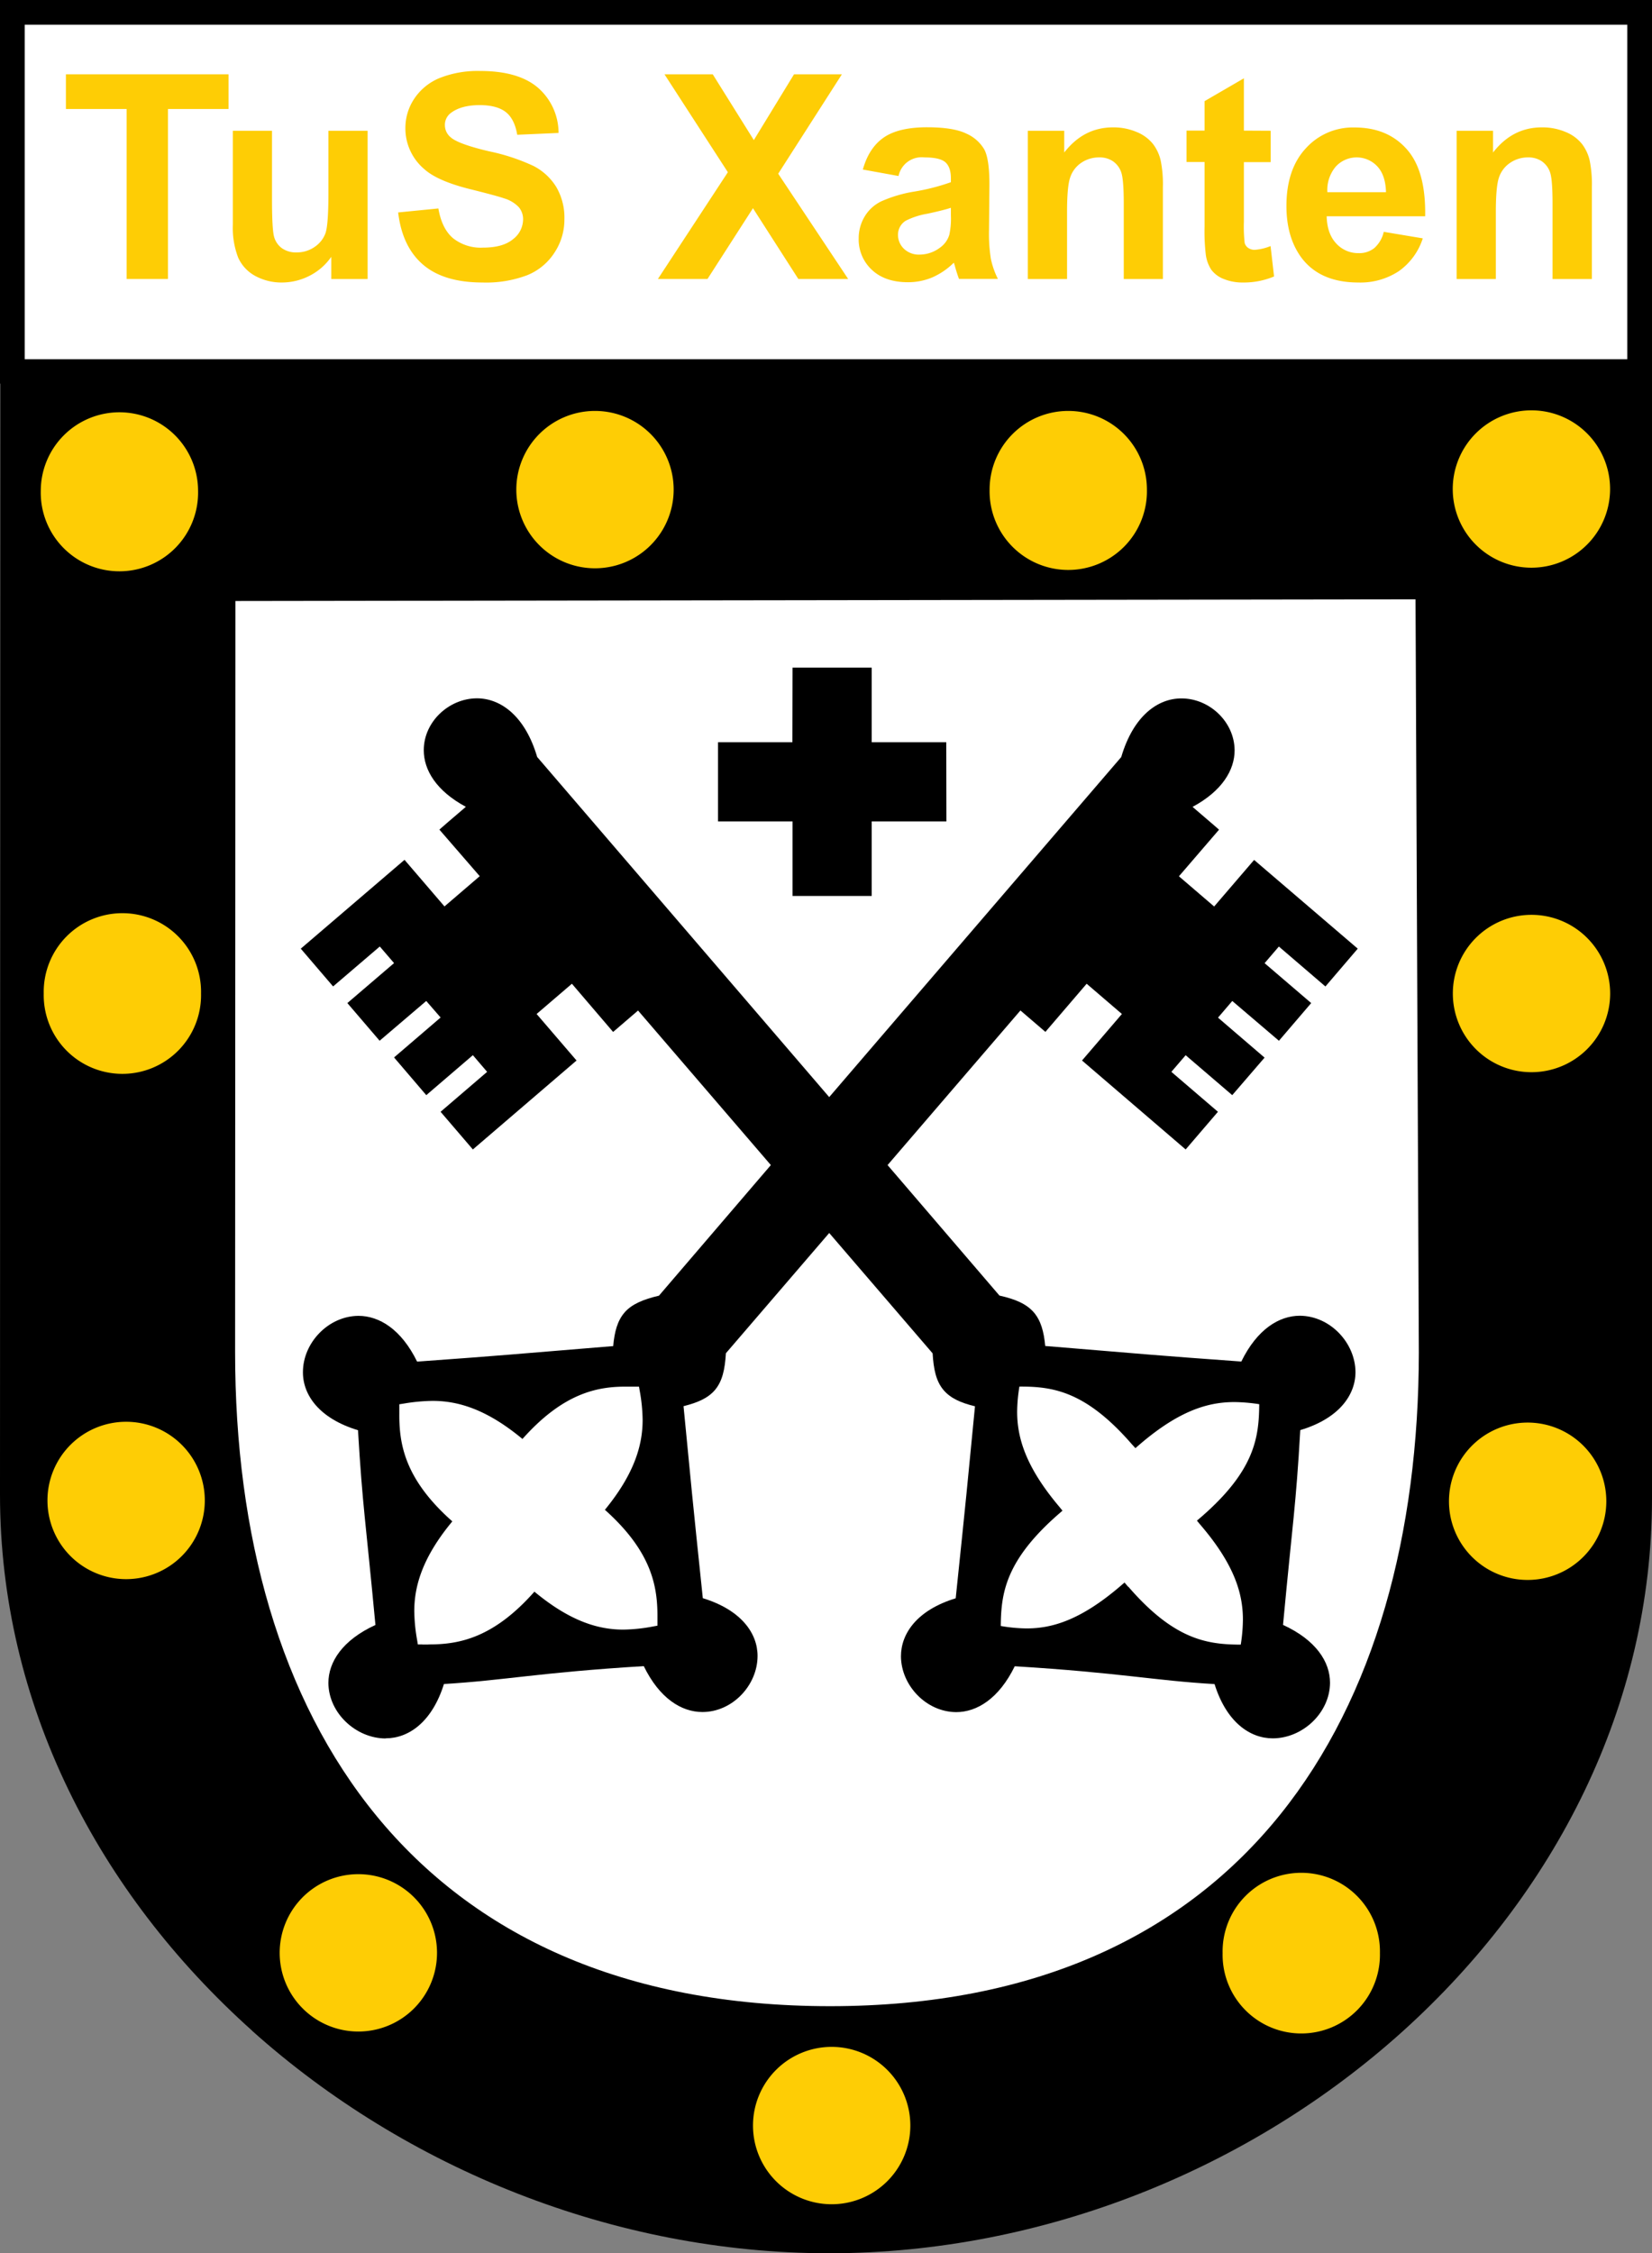
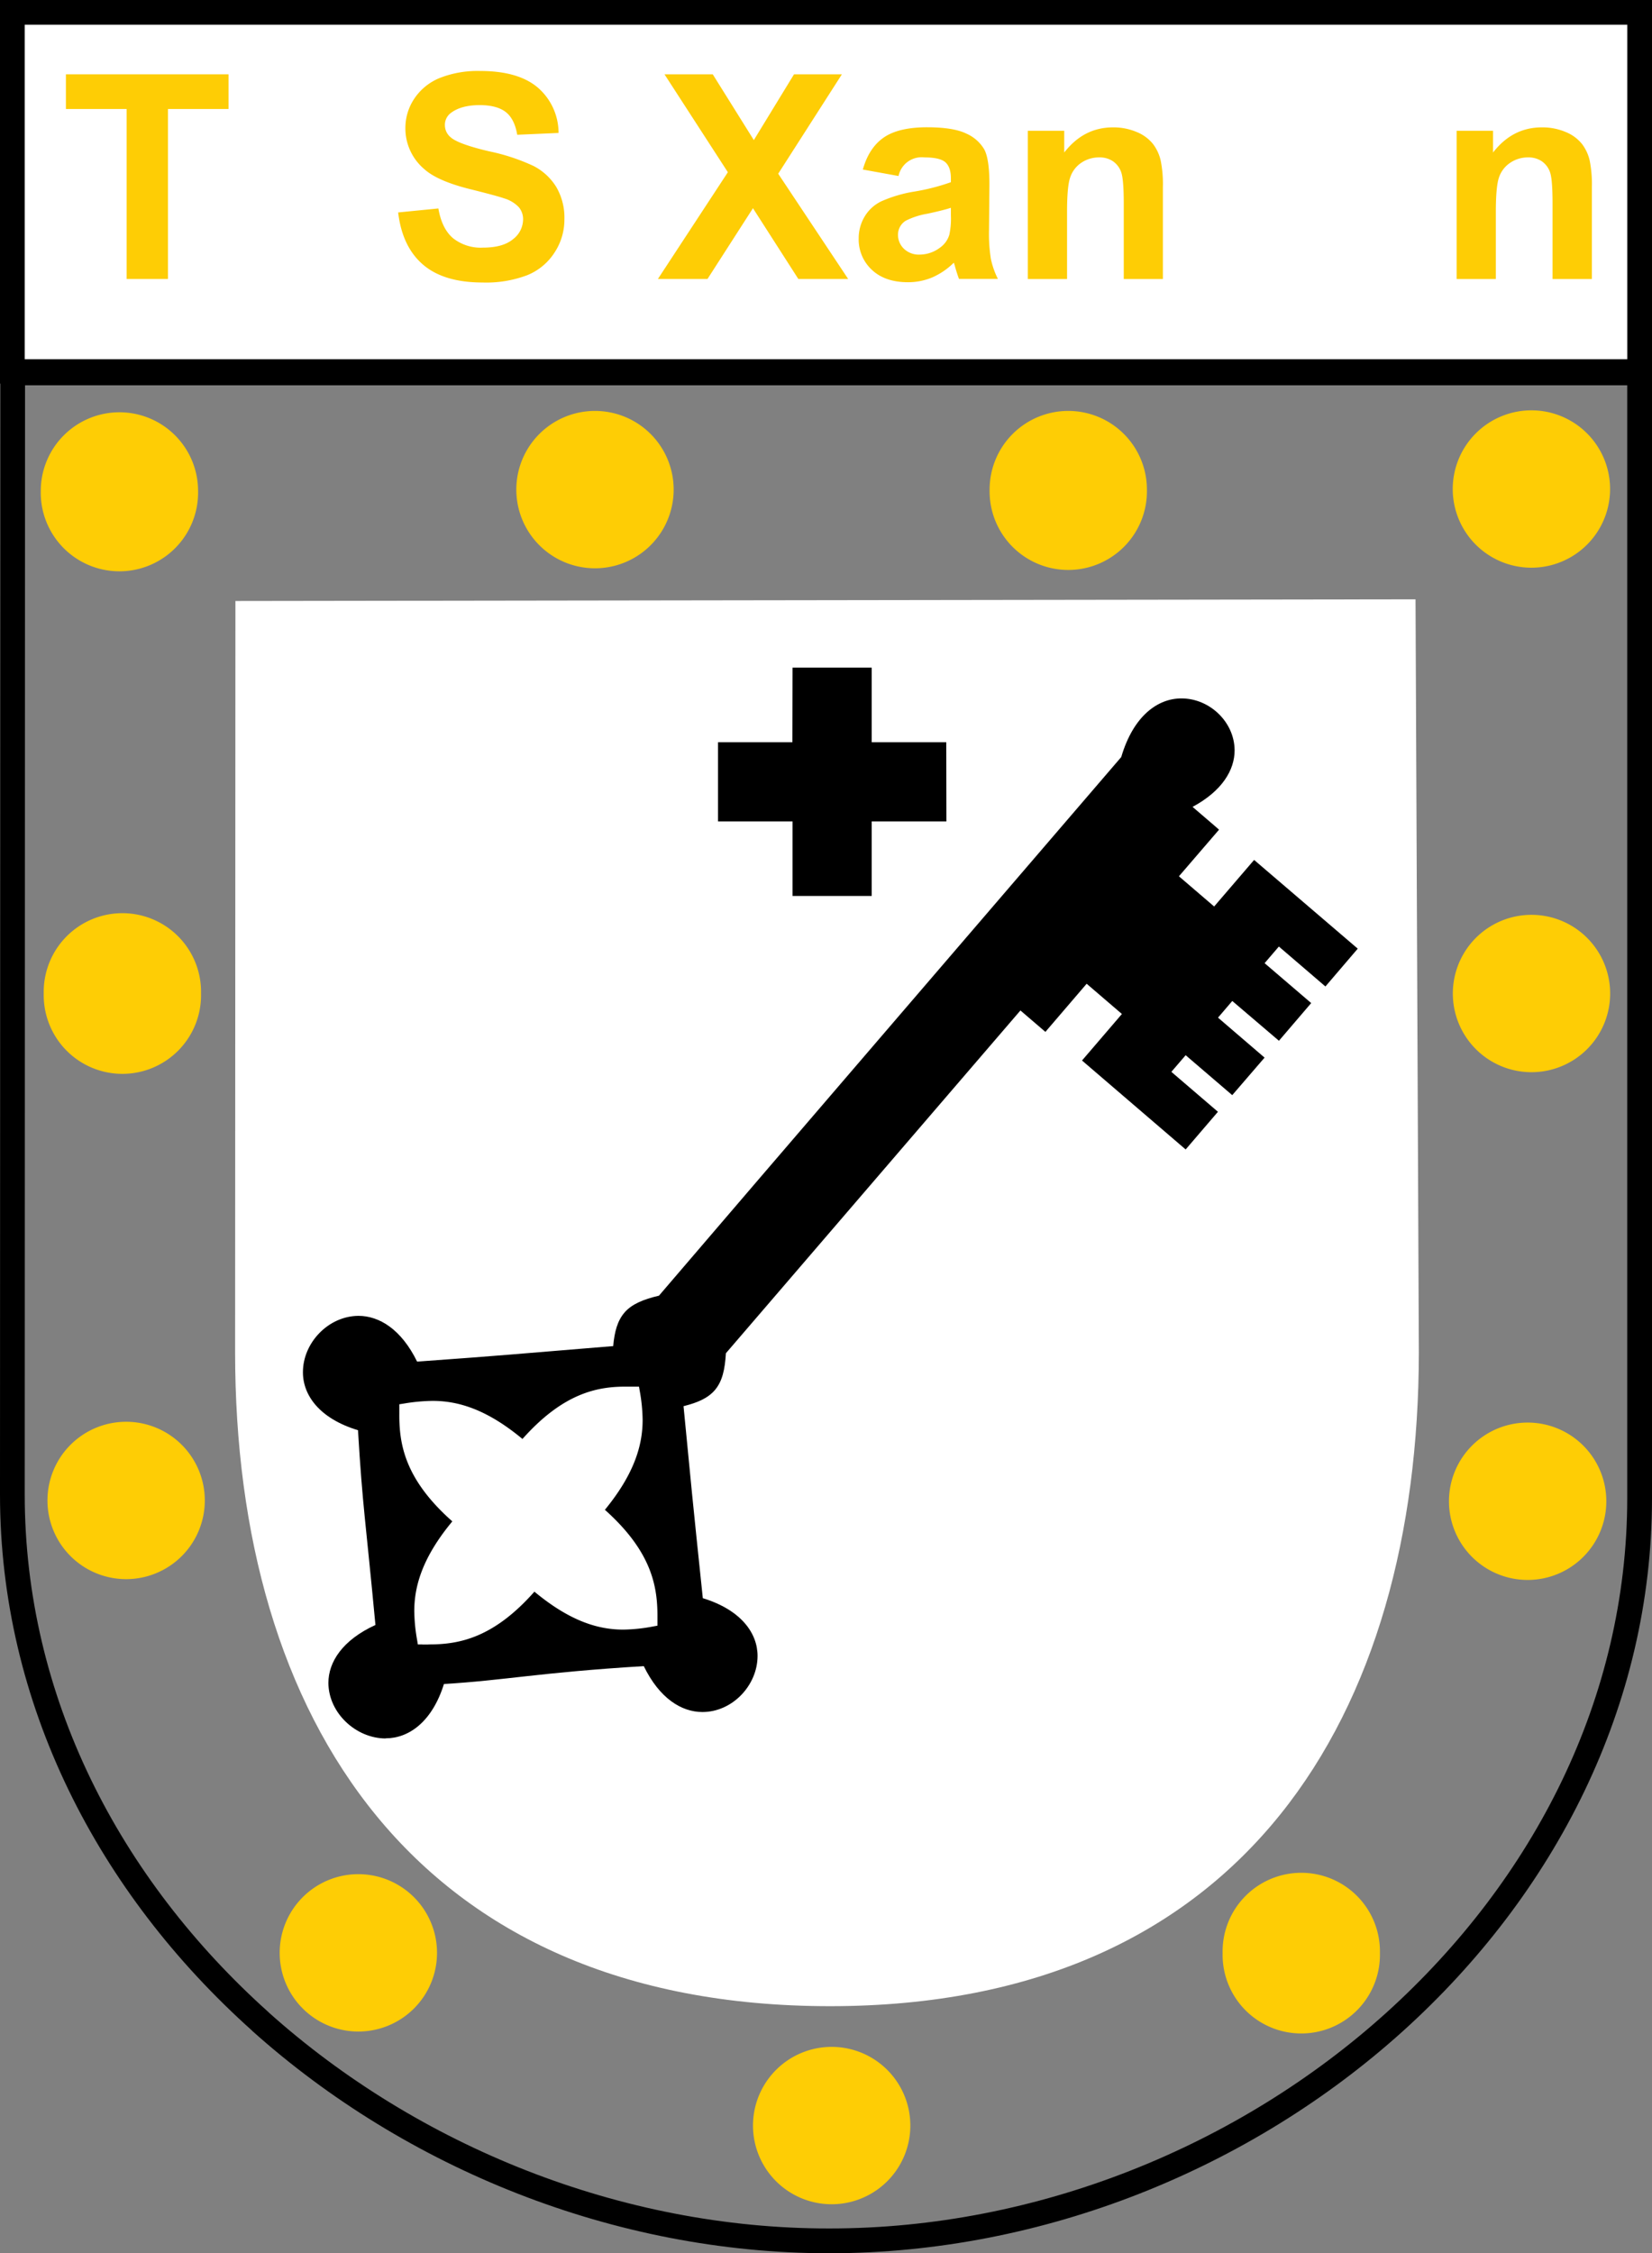
<svg xmlns="http://www.w3.org/2000/svg" id="Mic" viewBox="0 0 473.73 646.05">
  <rect x="0" y="0" width="473.73" height="646.05" fill="#808080" stroke="none" />
  <defs>
    <style>.cls-1{fill:#fff;}.cls-2{fill:#fecd05;}</style>
  </defs>
-   <path d="M74.69,579.66c43.48,39,102.61,62.89,163.16,62.85h0c60.54,0,119.09-24,162.08-62.78h0c43-38.87,70.2-91.77,70.25-150V107H3.64l-.1,321.54c0,59,27.64,112.17,71.15,151.17Z" />
  <path d="M237.75,646.05h-.07c-61.43,0-121.26-24.27-165.36-63.76h0l2.37-2.63L77.05,577c42.79,38.34,101.08,62,160.63,61.94H238c59.54,0,117.24-23.66,159.55-61.86h0c42.41-38.31,69-90.27,69.08-147.39h0V110.48H7.18l-.09,318c0,57.9,27.08,110.08,70,148.53h0l-2.36,2.64-2.37,2.64C28.18,542.75,0,488.65,0,428.49H0L.1,103.4H473.73V429.71c-.05,59.38-27.76,113.23-71.42,152.65h0C358.7,621.71,299.43,646,238,646.05h-.25Z" />
  <path class="cls-1" d="M406.87,387.83c-.1,103.42-49.71,187.38-168.83,187.38S67.39,492.49,67.42,387.68l.09-215.36,338.41-.48.95,216Z" />
  <path d="M110.53,498.45c-8.51-.06-16.29-7.3-16.36-15.9h0c0-6,4-12.29,13.49-16.64h0c-2.82-30.06-3.69-33.76-5-55.84h0C91.59,406.73,86.83,400,86.87,393.41c0-8.4,7.27-16.07,15.91-16.13h0c6,0,12.31,3.88,16.83,13.12,25.24-1.81,27.19-2.08,56.23-4.45.38-4.21,1.24-7.3,3.27-9.65s5.35-3.76,9.85-4.8c31-36.26,98.24-114.45,132.57-154.44,3.48-11.84,10.51-16.84,17.29-16.81,8,0,15.17,6.7,15.22,14.87h0c0,5.66-3.58,11.67-12.06,16.23,5,4.28,6.46,5.54,6.46,5.54l1.13,1-11.5,13.36,10.1,8.66,11.46-13.35L389.35,272l-9.27,10.84-13.35-11.45-4.09,4.77L376,287.6l-9.25,10.81L353.37,287l-4.09,4.78,13.35,11.46L353.36,314,340,302.55l-4.1,4.77,13.36,11.45L340,329.57l-29.72-25.5,11.44-13.34-10.11-8.67-11.83,13.8-7.16-6.14L259.72,328h0c-18.28,21.26-39.5,45.95-51.56,60h0c-.28,4.62-1,7.95-3.09,10.48-2,2.37-4.92,3.66-9.06,4.7,2.25,23.27,2.37,24.83,5.53,55.05,11,3.37,15.74,10.07,15.7,16.64-.05,8.37-7.22,16-15.81,16-6,0-12.31-3.9-16.82-13.16-30.36,1.86-40,4.11-57.3,5.12-3.41,10.91-10.12,15.58-16.71,15.58Z" />
-   <path d="M348.28,482.86c-17.26-1-26.93-3.25-57.29-5.11h0c-4.52,9.26-10.84,13.17-16.83,13.15-8.58-.06-15.75-7.67-15.8-16,0-6.58,4.67-13.28,15.7-16.64,3.15-30.22,3.28-31.78,5.53-55.05-4.14-1-7.06-2.33-9.06-4.7h0c-2.1-2.53-2.81-5.87-3.09-10.48-12.07-14.05-33.28-38.75-51.56-60-15.72-18.3-29.24-34-32.91-38.29l-7.15,6.14L164,282.06l-10.12,8.67,11.45,13.34-29.73,25.5-9.26-10.8,13.35-11.45-4.09-4.78L122.24,314,113,303.19l13.35-11.45L122.23,287,108.86,298.4l-9.25-10.8L113,276.14l-4.09-4.76L95.52,282.83,86.25,272,116,246.53l11.46,13.36,10.11-8.67L126,237.87l1.13-1s1.45-1.27,6.46-5.54c-8.49-4.56-12.08-10.57-12.07-16.24,0-8.16,7.21-14.83,15.23-14.87,6.78,0,13.81,5,17.29,16.82,34.33,40,101.52,118.17,132.57,154.43h0c4.49,1,7.67,2.33,9.85,4.81,2,2.35,2.88,5.44,3.27,9.64,29,2.38,31,2.65,56.23,4.46,4.52-9.24,10.83-13.14,16.82-13.13h0c8.64.07,15.86,7.73,15.92,16.14,0,6.6-4.72,13.32-15.83,16.65-1.27,22.09-2.14,25.79-4.95,55.85,9.48,4.35,13.49,10.62,13.48,16.63-.07,8.61-7.85,15.85-16.36,15.9H365c-6.59,0-13.31-4.66-16.72-15.58Z" />
  <path class="cls-1" d="M323.62,455c13.11,15.16,22.58,16.47,31.87,16.55h.31a47.75,47.75,0,0,0,.62-7.14c0-7.29-2.26-15.61-12.12-27.13L343.23,436l1.24-1.06c15.4-13.36,16.55-22.86,16.63-32.33A49.35,49.35,0,0,0,354,402c-7.32,0-15.61,2.23-27.17,12.14l-1.24,1.07L324.49,414c-12.87-14.79-22.17-16.37-31.22-16.44h-.94a45.65,45.65,0,0,0-.65,7.19c0,7.26,2.27,15.62,12,27.16l1,1.23-1.22,1.06c-15.24,13.34-16.38,22.78-16.48,32a45.41,45.41,0,0,0,7.43.7c7.19,0,15.37-2.3,26.82-12.09l1.24-1.07,1.06,1.24Z" />
  <polygon points="227.27 256.89 227.27 235.51 205.9 235.51 205.9 212.81 227.23 212.81 227.27 192.09 227.27 191.43 249.97 191.43 249.97 212.81 271.35 212.81 271.39 235.51 249.97 235.51 249.97 256.89 227.27 256.89" />
  <path class="cls-2" d="M11.69,140.77a22.56,22.56,0,0,1,22.56-22.56h0A22.55,22.55,0,0,1,56.8,140.77h0a22.56,22.56,0,1,1-45.11,0Z" />
  <path class="cls-2" d="M12.54,284.86a22.56,22.56,0,1,1,45.11,0h0a22.56,22.56,0,1,1-45.11,0Z" />
  <path class="cls-2" d="M13.61,430.22a22.56,22.56,0,1,1,22.56,22.55,22.56,22.56,0,0,1-22.56-22.55Z" />
  <path class="cls-2" d="M80.2,559.92a22.56,22.56,0,1,1,22.56,22.56A22.56,22.56,0,0,1,80.2,559.92Z" />
  <path class="cls-2" d="M215.93,609.46A22.56,22.56,0,1,1,238.49,632a22.56,22.56,0,0,1-22.56-22.56Z" />
  <path class="cls-2" d="M350.6,560a22.56,22.56,0,1,1,45.11,0h0a22.56,22.56,0,1,1-45.11,0Z" />
  <path class="cls-2" d="M415.51,430.39A22.56,22.56,0,1,1,438.07,453a22.55,22.55,0,0,1-22.56-22.56Z" />
  <path class="cls-2" d="M416.62,284.86a22.55,22.55,0,0,1,22.55-22.56h0a22.56,22.56,0,0,1,22.56,22.56h0a22.56,22.56,0,0,1-22.56,22.56h0a22.55,22.55,0,0,1-22.55-22.56Z" />
  <path class="cls-2" d="M416.59,140.21a22.57,22.57,0,0,1,22.56-22.56h0a22.56,22.56,0,0,1,0,45.12h0a22.56,22.56,0,0,1-22.56-22.56Z" />
  <path class="cls-2" d="M283.78,140.38a22.56,22.56,0,0,1,22.56-22.56h0a22.55,22.55,0,0,1,22.55,22.56h0a22.56,22.56,0,1,1-45.11,0Z" />
  <path class="cls-2" d="M148.06,140.38a22.56,22.56,0,0,1,22.56-22.56h0a22.56,22.56,0,0,1,22.56,22.56h0a22.56,22.56,0,0,1-45.12,0Z" />
  <path class="cls-1" d="M122.66,471.52h-1.57V470l1.48-.25-1.48.25v1.5h-1.27l-.2-1.24a50.33,50.33,0,0,1-.82-8.31c0-7.13,2.3-15.37,10.91-25.74-13.71-12.14-15.27-22.22-15.2-31V403.9l0-1.27,1.24-.19a52.79,52.79,0,0,1,8.29-.78c7.15,0,15.38,2.27,25.78,10.92,11.68-13.12,21.44-15.09,30-15l2.19,0,1.23,0,.21,1.21a49.4,49.4,0,0,1,.83,8.34c0,7.12-2.3,15.37-10.82,25.76,13.78,12.31,15.14,22.44,15.07,31.11h0v.86h0v1.25l-1.24.23a48.54,48.54,0,0,1-8.58.9c-7.08,0-15.19-2.34-25.46-10.88-11.71,13.25-21.57,15.13-30.15,15.13Z" />
  <polygon class="cls-1" points="3.54 3.54 470.18 3.54 470.18 106.5 3.54 106.5 3.54 3.54" />
  <path d="M0,110V0H473.73V110ZM7.09,103H466.64V7.09H7.09V103Z" />
  <polygon class="cls-2" points="36.31 79.99 36.31 31.25 18.9 31.25 18.9 21.31 65.53 21.31 65.53 31.25 48.17 31.25 48.17 79.99 36.31 79.99" />
-   <path class="cls-2" d="M95,80V73.63A16.79,16.79,0,0,1,88.9,79a17.36,17.36,0,0,1-8,2,15.73,15.73,0,0,1-7.68-1.87,11.17,11.17,0,0,1-4.93-5.29,23.69,23.69,0,0,1-1.52-9.41V37.49H78V57c0,6,.21,9.65.63,11a6,6,0,0,0,2.26,3.2,6.91,6.91,0,0,0,4.16,1.17,8.87,8.87,0,0,0,5.17-1.57,8.1,8.1,0,0,0,3.11-3.92q.84-2.36.85-11.47V37.49h11.24V80Z" />
  <path class="cls-2" d="M114.17,60.91l11.54-1.14q1,5.82,4.22,8.54A12.81,12.81,0,0,0,138.51,71c3.81,0,6.69-.81,8.62-2.43A7.19,7.19,0,0,0,150,62.94a5.3,5.3,0,0,0-1.23-3.54,9.5,9.5,0,0,0-4.26-2.54c-1.38-.49-4.55-1.34-9.48-2.57q-9.54-2.35-13.36-5.8a15.26,15.26,0,0,1-5.42-11.81,15.08,15.08,0,0,1,2.55-8.39,16,16,0,0,1,7.32-5.94,29.6,29.6,0,0,1,11.54-2c7.38,0,12.91,1.61,16.64,4.83a17.18,17.18,0,0,1,5.87,12.94l-11.85.52c-.5-3-1.6-5.19-3.27-6.5s-4.16-2-7.5-2-6.14.69-8.08,2.12a4.24,4.24,0,0,0-1.89,3.63,4.5,4.5,0,0,0,1.76,3.56c1.49,1.26,5.13,2.57,10.89,3.93a57.53,57.53,0,0,1,12.79,4.22,16.57,16.57,0,0,1,6.49,6,17.45,17.45,0,0,1,2.34,9.34,17.14,17.14,0,0,1-2.81,9.44,16.76,16.76,0,0,1-7.92,6.55A33.2,33.2,0,0,1,138.39,81q-11.13,0-17.1-5.14t-7.12-15Z" />
  <polygon class="cls-2" points="188.66 79.99 208.72 49.38 190.55 21.31 204.39 21.31 216.17 40.17 227.69 21.31 241.42 21.31 223.16 49.81 243.22 79.99 228.93 79.99 215.92 59.7 202.88 79.99 188.66 79.99" />
  <path class="cls-2" d="M257.63,50.46l-10.2-1.85c1.15-4.11,3.11-7.14,5.91-9.12s7-3,12.49-3c5,0,8.76.6,11.22,1.79a11.19,11.19,0,0,1,5.18,4.52c1,1.83,1.5,5.18,1.5,10.07L283.61,66a45.75,45.75,0,0,0,.54,8.27,24.06,24.06,0,0,0,2,5.69H275c-.29-.75-.66-1.86-1.08-3.32a13.42,13.42,0,0,0-.4-1.32,20.5,20.5,0,0,1-6.16,4.21,17.86,17.86,0,0,1-7,1.39c-4.37,0-7.83-1.19-10.34-3.55a11.85,11.85,0,0,1-3.78-9A12.08,12.08,0,0,1,248,62a11.18,11.18,0,0,1,4.82-4.32A38.37,38.37,0,0,1,261.76,55a61.11,61.11,0,0,0,10.92-2.76V51.14c0-2.17-.54-3.7-1.6-4.63s-3.08-1.38-6-1.38a6.76,6.76,0,0,0-7.41,5.33Zm15.05,9.12q-2.16.72-6.85,1.72a21.24,21.24,0,0,0-6.12,2,4.72,4.72,0,0,0-2.2,4,5.5,5.5,0,0,0,1.76,4.08A6.15,6.15,0,0,0,263.75,73a9.74,9.74,0,0,0,5.81-2,6.92,6.92,0,0,0,2.68-3.73,21.88,21.88,0,0,0,.44-5.48V59.58Z" />
  <path class="cls-2" d="M333.49,80H322.25V58.3c0-4.59-.25-7.56-.73-8.91a6.3,6.3,0,0,0-2.35-3.14,6.73,6.73,0,0,0-3.89-1.12A9.06,9.06,0,0,0,310,46.72,8.15,8.15,0,0,0,306.85,51c-.58,1.77-.86,5-.86,9.77V80H294.74V37.49h10.44v6.24q5.58-7.21,14-7.21a16.94,16.94,0,0,1,6.8,1.34,11.44,11.44,0,0,1,4.66,3.43,12.39,12.39,0,0,1,2.2,4.73,33.85,33.85,0,0,1,.63,7.55V80Z" />
-   <path class="cls-2" d="M364.38,37.49v9H356.7V63.58a42.15,42.15,0,0,0,.22,6.07,2.52,2.52,0,0,0,1,1.42,3.21,3.21,0,0,0,1.9.56,14.86,14.86,0,0,0,4.53-1.08l1,8.72A22.37,22.37,0,0,1,356.42,81a14.23,14.23,0,0,1-5.48-1,8.07,8.07,0,0,1-3.58-2.65,10.37,10.37,0,0,1-1.59-4.39,56.53,56.53,0,0,1-.35-7.92V46.45h-5.17v-9h5.17V29l11.28-6.55v15Z" />
-   <path class="cls-2" d="M396.8,66.47,408,68.34a18.38,18.38,0,0,1-6.83,9.38A20,20,0,0,1,389.52,81q-11.08,0-16.41-7.24-4.2-5.8-4.21-14.65,0-10.58,5.54-16.56a18.15,18.15,0,0,1,14-6c6.33,0,11.31,2.09,15,6.27s5.39,10.57,5.24,19.2H380.44c.08,3.33,1,5.93,2.72,7.77a8.5,8.5,0,0,0,6.48,2.79,6.86,6.86,0,0,0,4.44-1.44,8.8,8.8,0,0,0,2.72-4.64Zm.65-11.37c-.09-3.26-.92-5.74-2.52-7.43a8.11,8.11,0,0,0-11.93.15,10.37,10.37,0,0,0-2.36,7.28Z" />
  <path class="cls-2" d="M456.46,80H445.21V58.3q0-6.88-.72-8.91a6.3,6.3,0,0,0-2.35-3.14,6.74,6.74,0,0,0-3.9-1.12A9,9,0,0,0,433,46.72,8.17,8.17,0,0,0,429.81,51c-.57,1.77-.86,5-.86,9.77V80H417.71V37.49h10.44v6.24q5.57-7.21,14-7.21A17,17,0,0,1,449,37.86a11.44,11.44,0,0,1,4.66,3.43,12.39,12.39,0,0,1,2.2,4.73,34.46,34.46,0,0,1,.63,7.55V80Z" />
</svg>